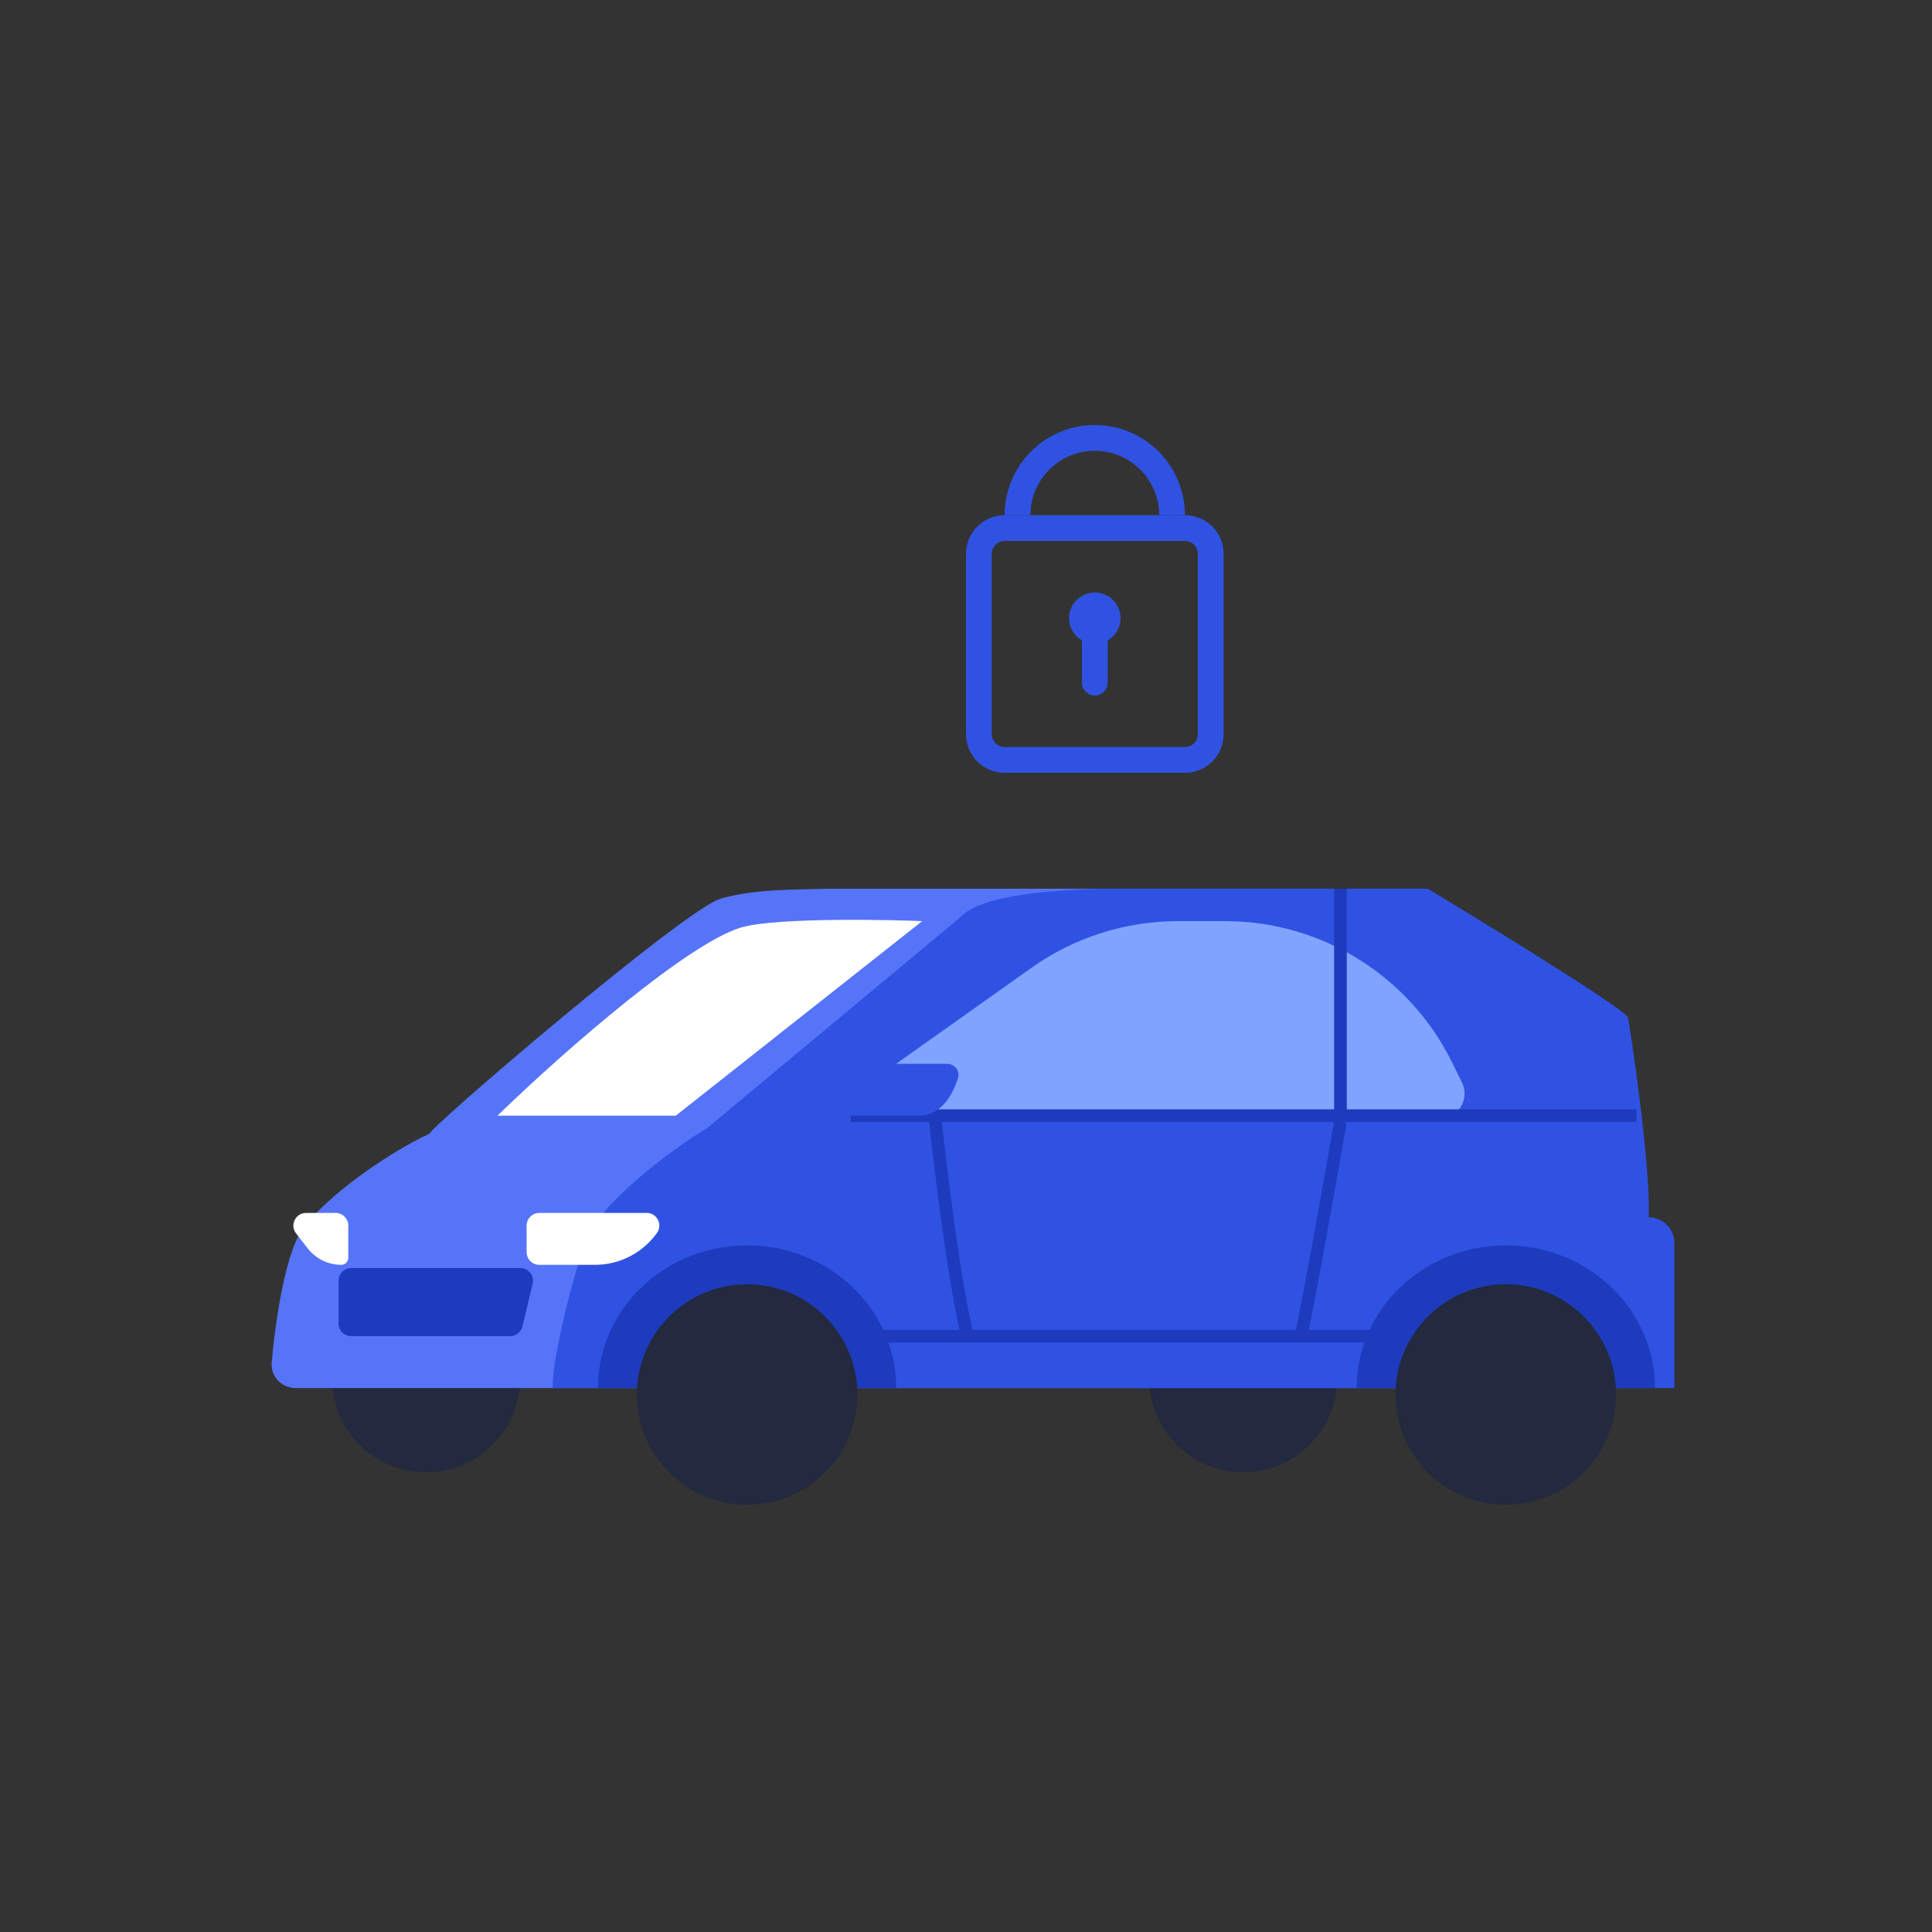
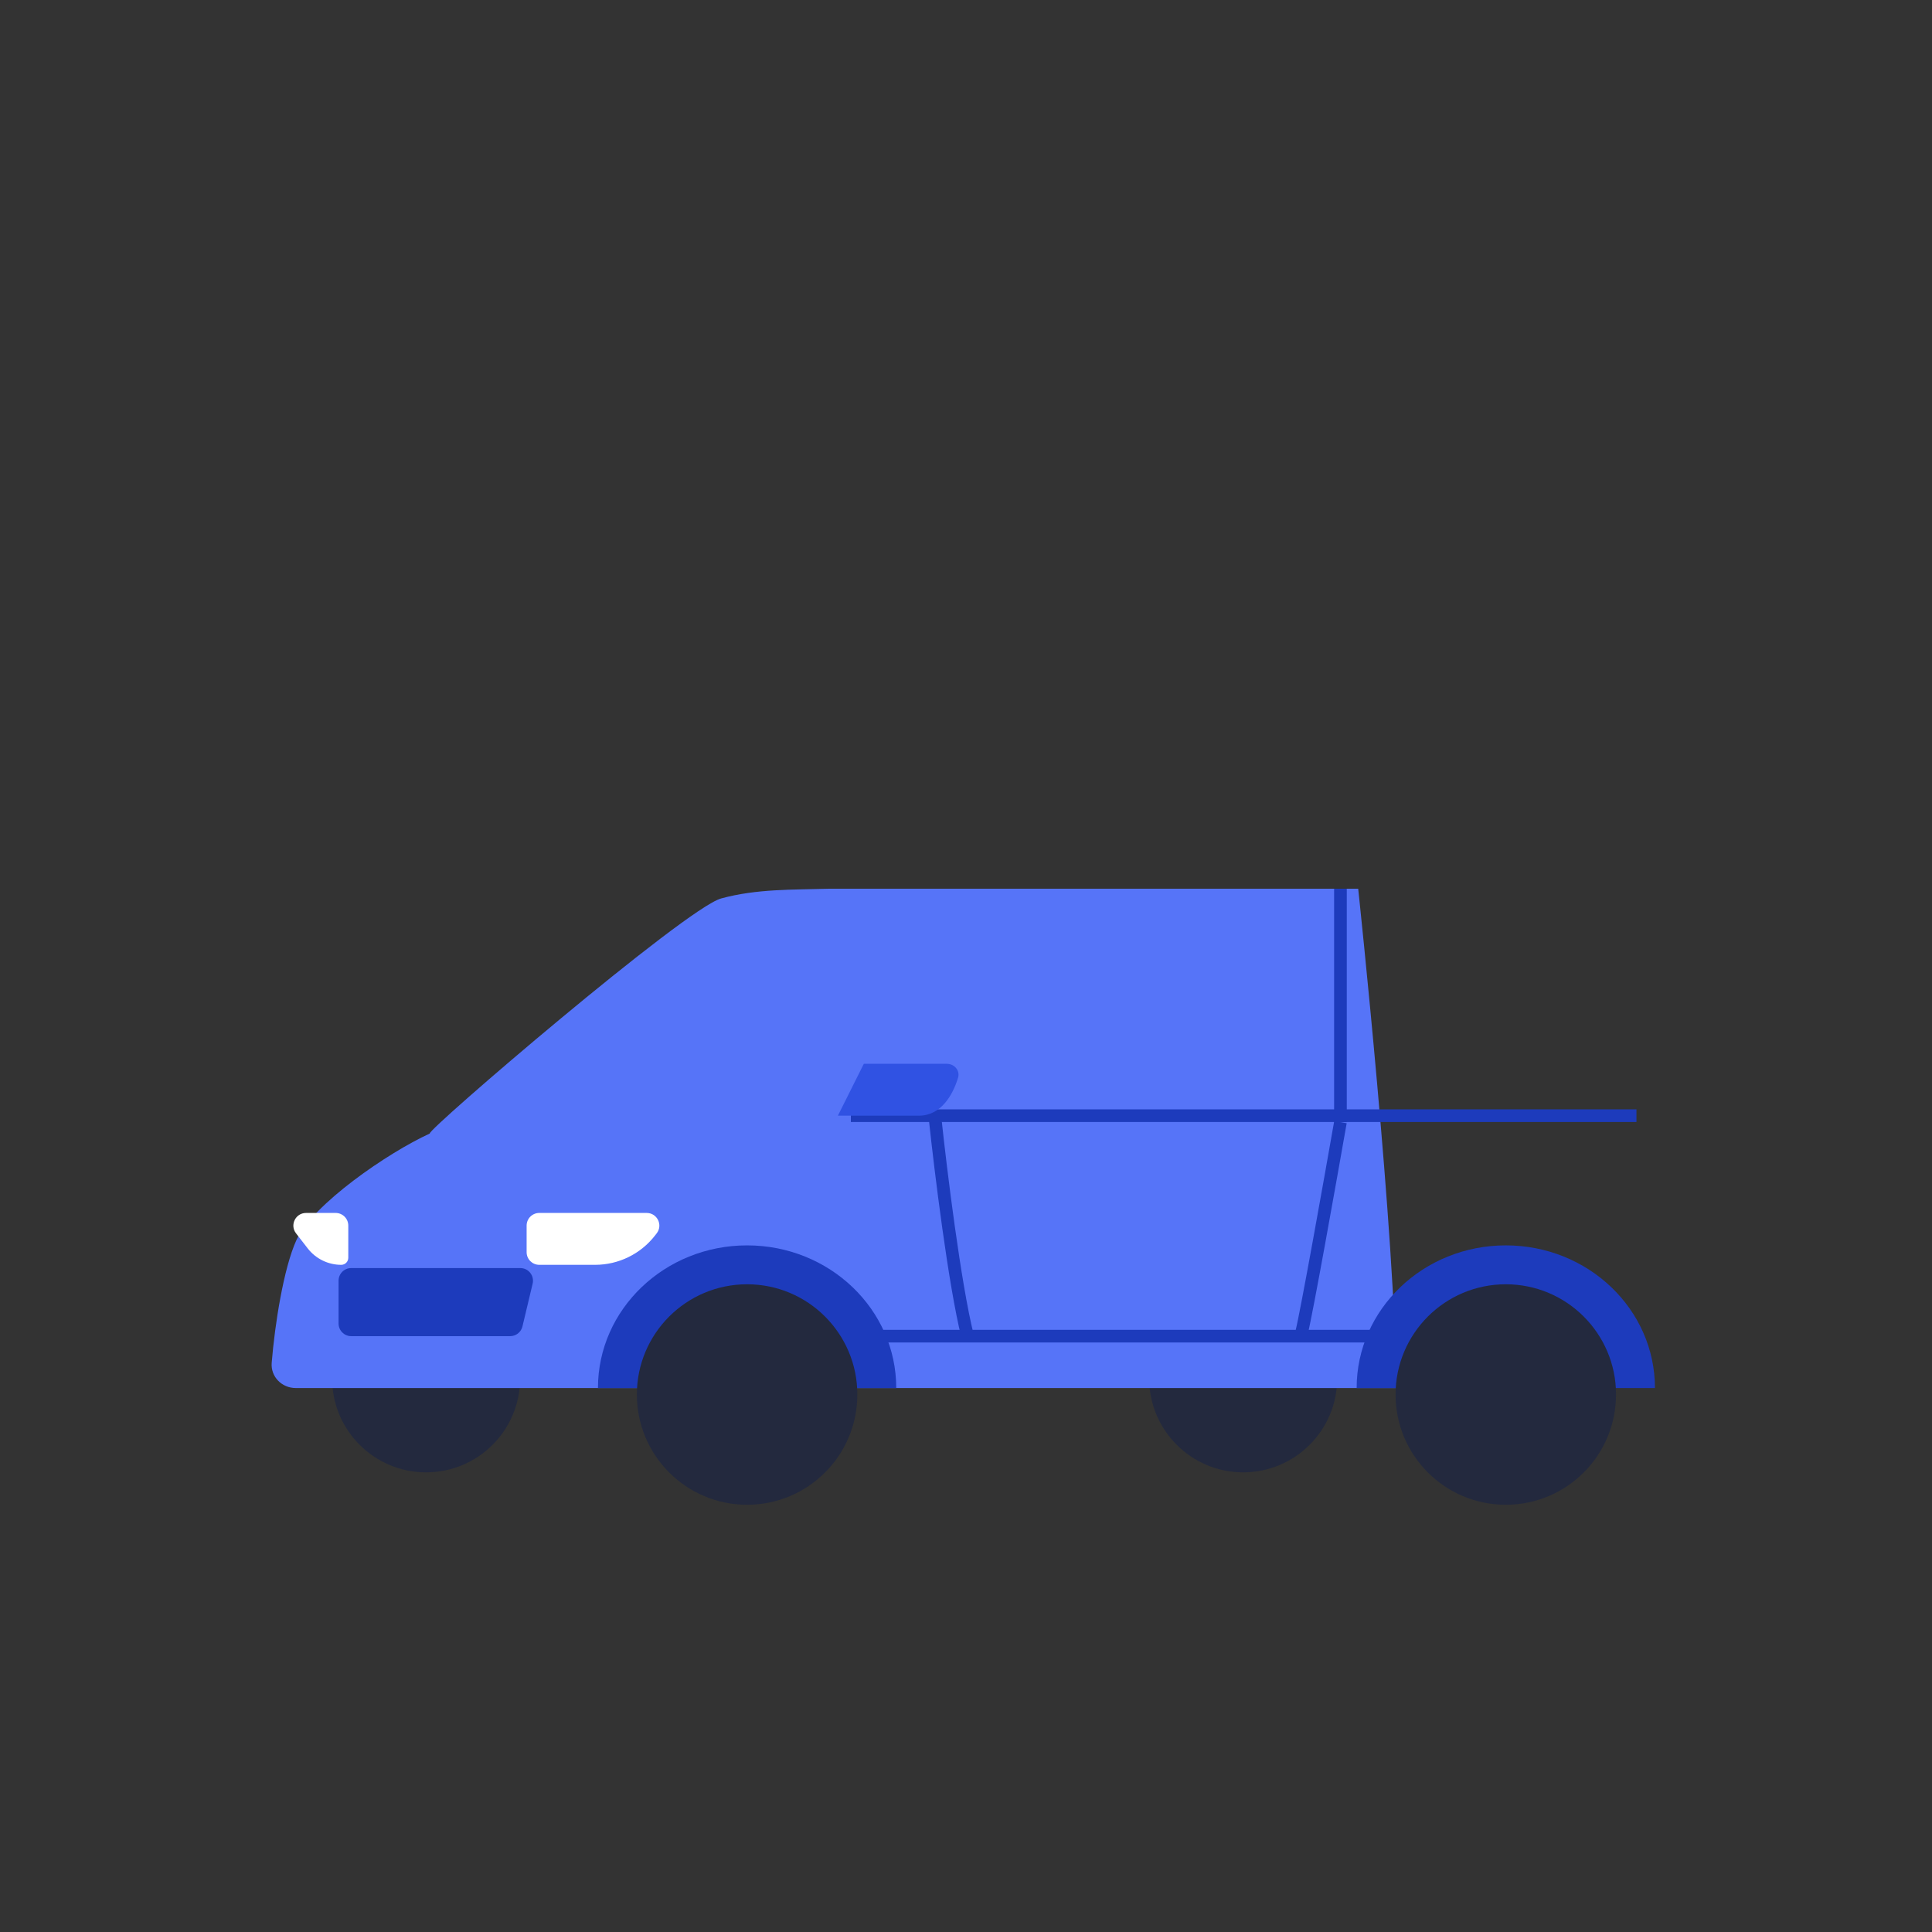
<svg xmlns="http://www.w3.org/2000/svg" width="150" height="150" viewBox="0 0 150 150" fill="none">
  <rect x="0" y="0" width="150" height="150" fill="#333333" stroke="none" />
  <circle cx="33.083" cy="107.012" r="7.3" fill="#23293E" />
  <circle cx="96.52" cy="107.012" r="7.3" fill="#23293E" />
  <path d="M108.396 107.767H22.964C21.879 107.767 21.007 106.889 21.095 105.807C21.334 102.839 22.02 98.447 23.021 96.262C24.283 93.511 30.086 89.509 33.366 88.008C33.114 87.758 53.222 70.51 55.991 69.755C58.76 69 61.541 69.084 64.4 69H105.45C105.45 69 108.396 96.526 108.396 107.767Z" fill="#5674F8" />
-   <path d="M130 107.767H42.901C42.901 105.266 44.502 99.013 45.504 96.262C46.505 93.511 52.243 89.129 54.846 87.628L74.505 71.266C76.247 69.252 83.186 69.083 85.455 69H110.851C113.306 70.473 126.258 78.347 126.396 79.004C126.563 79.802 128.198 90.676 127.998 94.511C129.103 94.511 130 95.407 130 96.513V107.767Z" fill="#3052E3" />
  <path d="M58.005 96.691C51.609 96.691 46.425 101.65 46.425 107.767H69.584C69.584 101.65 64.4 96.691 58.005 96.691Z" fill="#1D3BBC" />
  <path d="M116.91 96.691C110.515 96.691 105.33 101.65 105.33 107.767H128.49C128.49 101.65 123.305 96.691 116.91 96.691Z" fill="#1D3BBC" />
  <circle cx="58.005" cy="108.27" r="8.559" fill="#23293E" />
  <circle cx="116.91" cy="108.27" r="8.559" fill="#23293E" />
-   <path d="M111.742 86.873H69.706C67.792 86.873 67.009 84.414 68.57 83.307L80.087 75.138C83.408 72.782 87.379 71.517 91.45 71.517H95.117C102.602 71.517 109.437 75.772 112.74 82.489L113.504 84.042C114.146 85.347 113.196 86.873 111.742 86.873Z" fill="#80A3FF" />
-   <path d="M38.621 86.622L52.467 86.622L71.598 71.517C69.92 71.434 60.27 71.178 57.501 72.021C53.474 73.247 44.229 81.184 38.621 86.622Z" fill="white" />
  <path d="M66.06 103.739H107.596" stroke="#1D3BBC" stroke-width="0.982" />
  <path d="M72.605 86.873C73.025 90.817 74.115 99.711 75.122 103.739" stroke="#1D3BBC" stroke-width="0.982" />
  <path d="M104.072 87.124C103.232 91.907 101.454 101.876 101.051 103.487" stroke="#1D3BBC" stroke-width="0.982" />
  <path d="M104.072 87.125V69" stroke="#1D3BBC" stroke-width="0.982" />
  <path d="M39.608 103.739H27.268C26.726 103.739 26.286 103.299 26.286 102.757V99.435C26.286 98.892 26.726 98.453 27.268 98.453H40.399C41.033 98.453 41.501 99.045 41.354 99.662L40.563 102.984C40.458 103.427 40.062 103.739 39.608 103.739Z" fill="#1D3BBC" />
  <path d="M46.203 98.201H41.869C41.326 98.201 40.887 97.761 40.887 97.219V95.155C40.887 94.613 41.326 94.173 41.869 94.173H50.21C51.026 94.173 51.486 95.112 50.985 95.757L50.858 95.921C49.742 97.359 48.024 98.201 46.203 98.201Z" fill="white" />
  <path d="M22.984 95.757L23.892 96.927C24.516 97.731 25.476 98.201 26.493 98.201C26.796 98.201 27.041 97.955 27.041 97.652V95.155C27.041 94.613 26.602 94.173 26.059 94.173H23.76C22.944 94.173 22.484 95.112 22.984 95.757Z" fill="white" />
  <path d="M66.06 86.621L127.054 86.621" stroke="#1D3BBC" stroke-width="0.982" />
  <path d="M73.506 82.594H67.067L65.053 86.621H71.346C73.054 86.621 73.974 85.025 74.383 83.679C74.554 83.114 74.097 82.594 73.506 82.594Z" fill="#3052E3" />
-   <path d="M84.5 49.72V49.431L84.25 49.287C84.023 49.156 83.835 48.968 83.703 48.742C83.572 48.516 83.502 48.26 83.5 47.998C83.5 47.601 83.658 47.22 83.939 46.939C84.221 46.658 84.602 46.5 85 46.5C85.398 46.5 85.779 46.658 86.061 46.939C86.342 47.22 86.5 47.601 86.5 47.998C86.498 48.26 86.428 48.516 86.297 48.742C86.165 48.968 85.977 49.156 85.75 49.287L85.5 49.431V49.72V53C85.5 53.133 85.447 53.26 85.354 53.354C85.26 53.447 85.133 53.5 85 53.5C84.867 53.5 84.74 53.447 84.646 53.354C84.553 53.26 84.5 53.133 84.5 53V49.72ZM78 40.5H92C92.663 40.5 93.299 40.763 93.768 41.232C94.237 41.701 94.5 42.337 94.5 43V57C94.5 57.663 94.237 58.299 93.768 58.768C93.299 59.237 92.663 59.5 92 59.5H78C77.337 59.5 76.701 59.237 76.232 58.768C75.763 58.299 75.5 57.663 75.5 57V43C75.5 42.337 75.763 41.701 76.232 41.232C76.701 40.763 77.337 40.5 78 40.5ZM93.061 58.061C93.342 57.779 93.5 57.398 93.5 57V43C93.5 42.602 93.342 42.221 93.061 41.939C92.779 41.658 92.398 41.5 92 41.5H78C77.602 41.5 77.221 41.658 76.939 41.939C76.658 42.221 76.5 42.602 76.5 43V57C76.5 57.398 76.658 57.779 76.939 58.061C77.221 58.342 77.602 58.5 78 58.5H92C92.398 58.5 92.779 58.342 93.061 58.061Z" fill="#3052E3" stroke="#3052E3" />
-   <path d="M91 40C91 36.686 88.314 34 85 34C81.686 34 79 36.686 79 40" stroke="#3052E3" stroke-width="2" />
</svg>